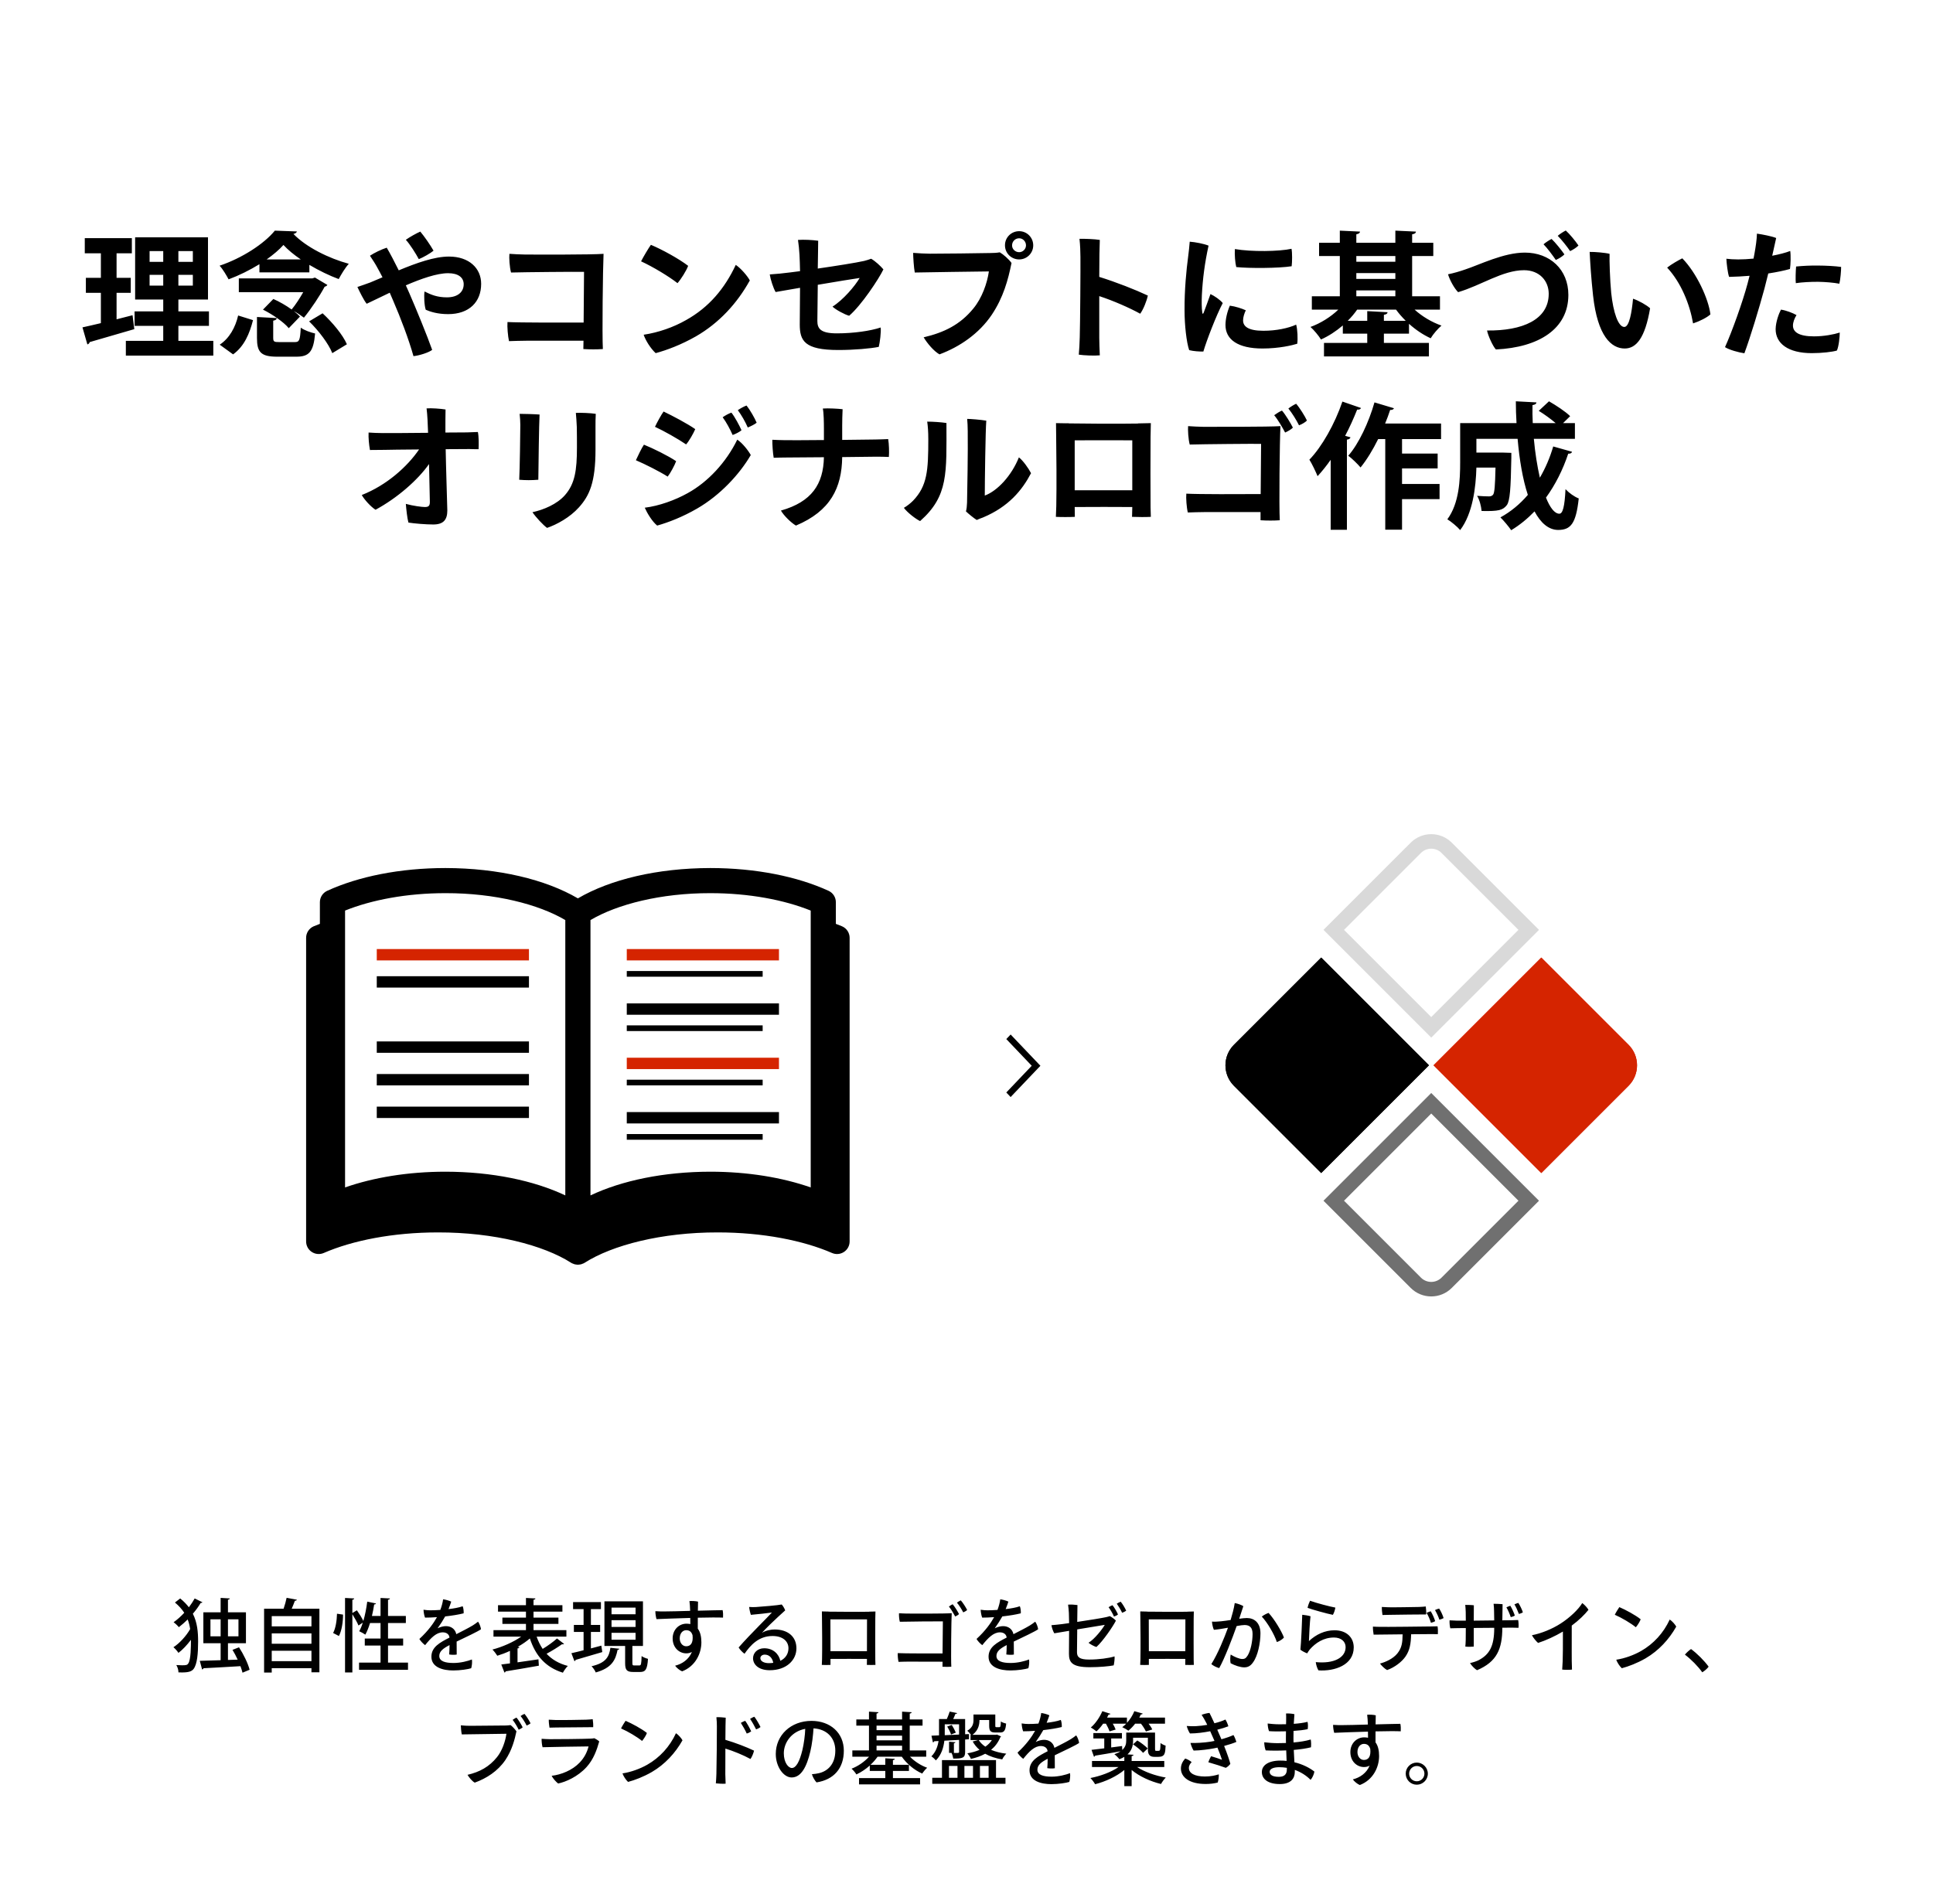
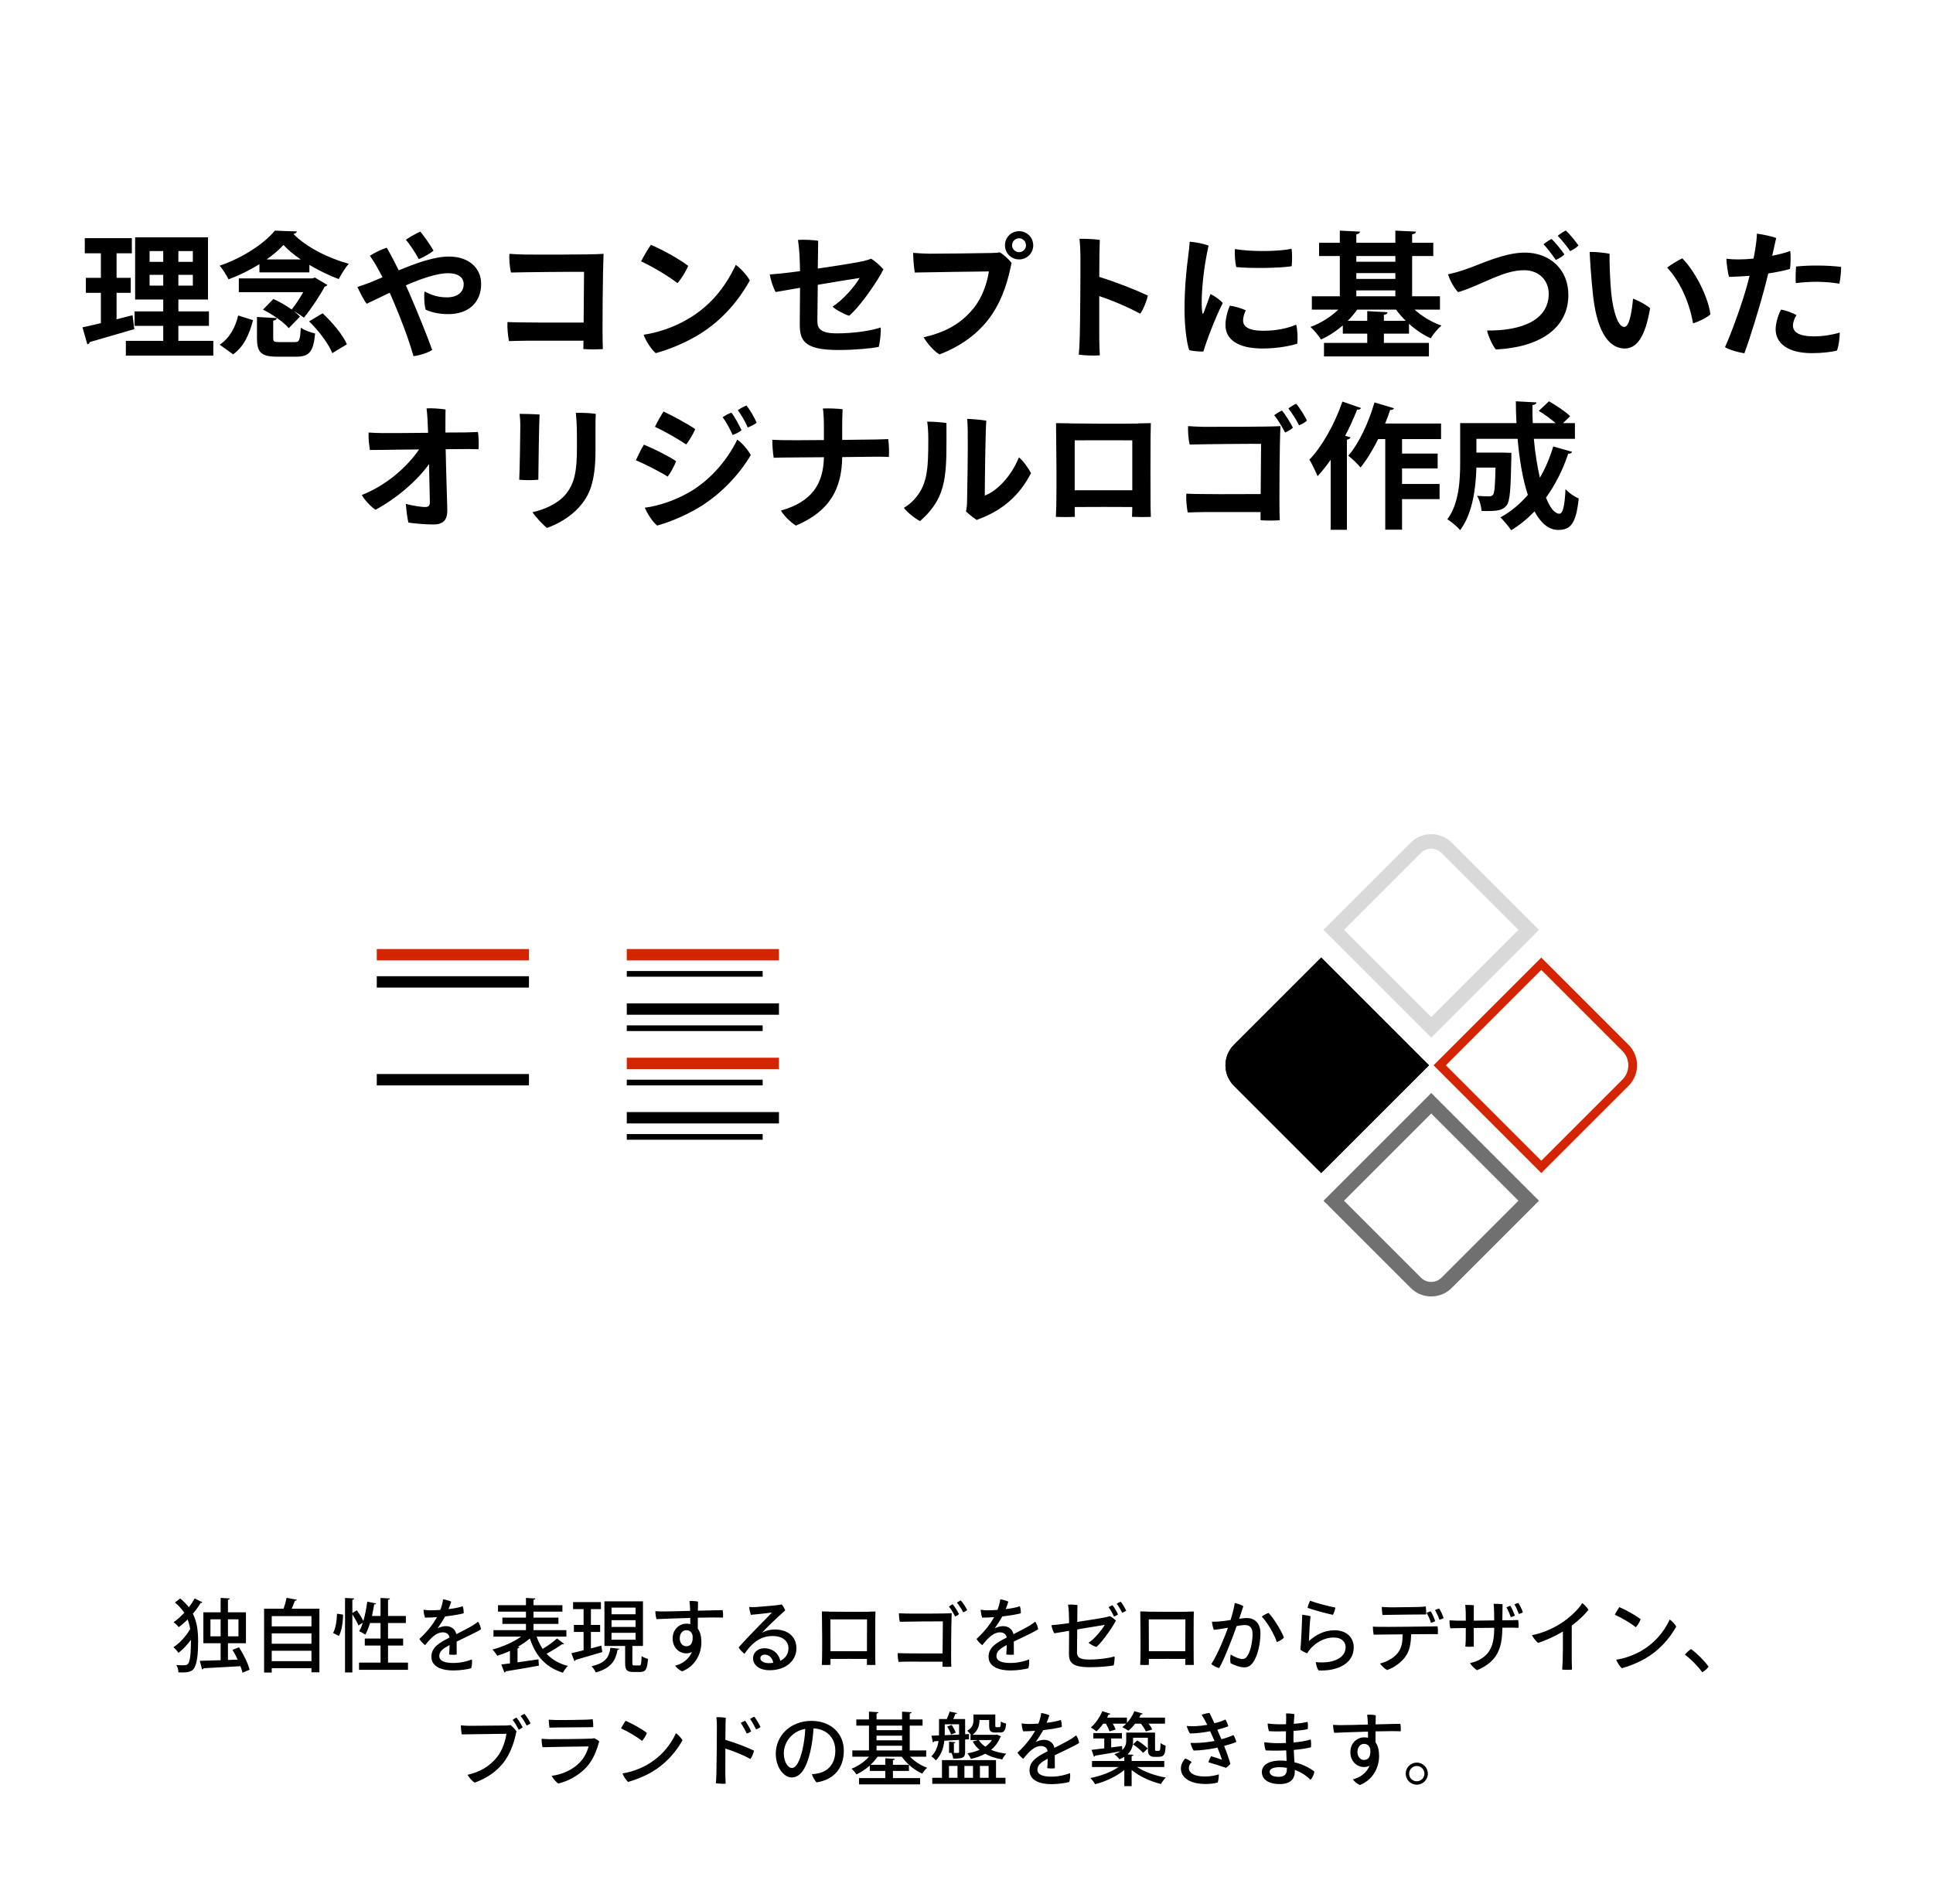
<svg xmlns="http://www.w3.org/2000/svg" width="340" height="335" viewBox="0 0 340 335" fill="none">
  <rect width="340" height="335" fill="white" />
  <path d="M40.894 290.256L42.042 289.808C42.84 291.04 43.638 292.678 43.904 293.756L42.658 294.274C42.574 293.938 42.448 293.546 42.294 293.126C39.858 293.28 37.38 293.406 35.798 293.49C35.77 293.616 35.658 293.686 35.546 293.7L35.14 292.188C36.106 292.16 37.394 292.132 38.808 292.076V289.094H35.77V283.648H38.808V281.114L40.418 281.212C40.404 281.324 40.306 281.408 40.096 281.436V283.648H43.26V289.094H40.096V292.034L41.804 291.978C41.524 291.376 41.216 290.774 40.894 290.256ZM37.016 284.88V287.876H38.808V284.88H37.016ZM41.944 287.876V284.88H40.096V287.876H41.944ZM30.772 281.926L31.696 281.212C32.312 281.716 32.816 282.234 33.222 282.766C33.614 282.248 33.964 281.716 34.244 281.212L35.602 281.884C35.56 281.968 35.462 282.01 35.294 282.01C34.93 282.626 34.468 283.27 33.922 283.9C34.706 285.454 34.846 287.106 34.846 288.814C34.846 290.872 34.692 292.748 34.062 293.602C33.726 294.05 33.166 294.232 32.004 294.232C31.808 294.232 31.598 294.232 31.388 294.218C31.388 293.798 31.248 293.308 31.01 292.93C31.402 292.958 31.738 292.972 32.032 292.972C32.746 292.972 32.942 292.916 33.096 292.678C33.586 292.076 33.586 289.528 33.586 288.492C32.914 289.388 32.13 290.228 31.388 290.788C31.192 290.48 30.814 290.046 30.506 289.794C31.556 289.122 32.76 287.82 33.446 286.602C33.362 286.014 33.222 285.454 33.012 284.908C32.508 285.398 31.99 285.86 31.458 286.266C31.248 286 30.828 285.608 30.534 285.398C31.192 284.936 31.822 284.362 32.41 283.732C32.004 283.116 31.472 282.514 30.772 281.926ZM50.414 281.1L52.22 281.436C52.178 281.548 52.066 281.618 51.87 281.618C51.716 282.038 51.52 282.542 51.31 283.018H56.182V294.204H54.782V293.476H47.796V294.246H46.452V283.018H49.882C50.092 282.402 50.302 281.674 50.414 281.1ZM54.782 289.178V287.358H47.796V289.178H54.782ZM54.782 286.126V284.32H47.796V286.126H54.782ZM47.796 290.41V292.244H54.782V290.41H47.796ZM68.25 289.5V292.496H71.764V293.77H63.154V292.496H66.934V289.5H64.162V288.268H66.934V285.538H65.086C64.848 286.322 64.568 287.022 64.26 287.582C64.008 287.4 63.504 287.12 63.182 286.98C63.42 286.574 63.63 286.056 63.812 285.468L63.056 285.972C62.846 285.454 62.384 284.642 61.978 283.984V294.232H60.69V281.128L62.3 281.212C62.286 281.338 62.202 281.408 61.978 281.45V283.774L62.776 283.298C63.182 283.872 63.658 284.628 63.91 285.174C64.218 284.138 64.442 282.934 64.596 281.772L66.136 282.094C66.108 282.206 65.996 282.262 65.814 282.262C65.716 282.934 65.576 283.62 65.422 284.292H66.934V281.128L68.586 281.212C68.572 281.338 68.474 281.408 68.25 281.45V284.292H71.386V285.538H68.25V288.268H70.91V289.5H68.25ZM59.276 283.9L60.34 284.054C60.34 285.328 60.116 286.868 59.612 287.82L58.59 287.288C59.038 286.49 59.248 285.076 59.276 283.9ZM79.772 292.566C81.032 292.566 82.278 292.23 83.006 291.95C83.076 292.426 83.006 293.07 82.88 293.49C82.376 293.658 80.976 293.882 79.73 293.882C77.952 293.882 75.88 293.364 75.88 291.46C75.88 289.752 77.392 288.954 79.058 288.1C79.03 287.582 78.596 287.176 77.882 287.176C76.776 287.176 75.852 288.086 74.774 289.43C74.41 289.164 73.976 288.716 73.766 288.338C75.334 286.896 76.286 285.538 76.86 284.502C76.118 284.558 75.404 284.586 74.76 284.586C74.62 284.25 74.508 283.634 74.494 283.2C74.914 283.27 75.348 283.298 75.67 283.298C76.132 283.298 76.762 283.284 77.448 283.228C77.686 282.612 77.868 281.926 77.938 281.366C78.344 281.408 79.044 281.604 79.366 281.772C79.282 282.038 79.1 282.584 78.89 283.088C79.828 282.976 80.724 282.822 81.382 282.584C81.522 282.906 81.578 283.48 81.55 283.83C80.682 284.054 79.52 284.236 78.302 284.376C77.966 284.978 77.448 285.804 76.972 286.462C77.518 286.196 78.022 286.084 78.442 286.084C79.282 286.084 80.052 286.532 80.262 287.498C81.354 286.938 82.362 286.434 83.132 285.972C83.44 285.776 83.776 285.552 84.084 285.3C84.322 285.594 84.56 286.252 84.602 286.63C84.168 286.98 81.774 288.1 80.318 288.8C80.332 289.5 80.332 290.452 80.332 291.082C79.982 291.152 79.394 291.138 79.002 291.068C79.044 290.774 79.058 290.074 79.072 289.416C77.966 289.99 77.266 290.508 77.266 291.334C77.266 292.286 78.358 292.566 79.772 292.566ZM99.624 287.932H94.388C94.668 288.73 95.018 289.444 95.452 290.088C96.334 289.556 97.342 288.828 97.972 288.254L99.218 289.206C99.148 289.276 99.008 289.304 98.84 289.276C98.14 289.78 97.062 290.452 96.138 290.942C97.076 291.95 98.308 292.678 99.876 293.084C99.582 293.364 99.204 293.91 99.008 294.274C95.956 293.322 94.206 291.292 93.198 288.254C92.582 288.786 91.84 289.29 91.07 289.724L91.364 289.78C91.336 289.878 91.238 289.976 91.028 290.004V292.454L94.71 291.922L94.78 293.042C92.652 293.42 90.384 293.812 88.942 294.036C88.914 294.148 88.83 294.232 88.732 294.26L88.172 292.832L89.698 292.636V290.438C88.956 290.788 88.2 291.068 87.472 291.292C87.276 290.97 86.898 290.48 86.618 290.2C88.354 289.752 90.286 288.898 91.672 287.932H86.8V286.784H92.512V285.692H88.368V284.586H92.512V283.536H87.598V282.402H92.512V281.128L94.178 281.212C94.164 281.338 94.08 281.408 93.842 281.45V282.402H98.924V283.536H93.842V284.586H98.224V285.692H93.842V286.784H99.624V287.932ZM111.23 289.57V292.566C111.23 292.958 111.286 293 111.58 293H112.462C112.756 293 112.812 292.79 112.854 291.348C113.12 291.558 113.638 291.754 113.974 291.838C113.862 293.672 113.54 294.148 112.616 294.148H111.37C110.222 294.148 109.956 293.77 109.956 292.58V289.57H106.316V281.716H113.092V289.57H111.23ZM111.79 285.034H107.562V286.224H111.79V285.034ZM111.79 282.822H107.562V283.998H111.79V282.822ZM111.79 287.26H107.562V288.478H111.79V287.26ZM103.936 287.106V290.004C104.538 289.836 105.168 289.682 105.77 289.514L105.938 290.648C104.216 291.166 102.41 291.684 101.248 292.02C101.234 292.132 101.15 292.216 101.038 292.244L100.506 290.844C101.094 290.718 101.836 290.536 102.648 290.326V287.106H100.94V285.874H102.648V283.088H100.8V281.856H105.7V283.088H103.936V285.874H105.56V287.106H103.936ZM107.366 289.892L108.934 290.06C108.92 290.158 108.808 290.242 108.626 290.256C108.276 292.02 107.632 293.434 104.79 294.232C104.664 293.91 104.314 293.392 104.048 293.14C106.582 292.552 107.142 291.488 107.366 289.892ZM121.394 283.396L121.38 283.13C121.366 282.654 121.338 282.178 121.268 281.674C121.688 281.632 122.402 281.674 122.78 281.772C122.766 282.024 122.752 282.626 122.752 283.368C124.656 283.326 126.448 283.27 127.106 283.27C127.19 283.634 127.204 284.236 127.176 284.586C126.308 284.544 124.6 284.558 122.738 284.6V286.532C123.172 287.106 123.368 287.932 123.368 288.926C123.368 290.9 122.318 293.14 119.98 294.036C119.588 293.896 118.958 293.378 118.748 293.042C119.98 292.748 121.17 291.936 121.702 290.62C121.422 290.788 121.086 290.872 120.722 290.872C119.448 290.872 118.314 289.864 118.314 288.24C118.314 286.7 119.434 285.65 120.75 285.65C120.988 285.65 121.212 285.678 121.422 285.72L121.408 284.642C118.916 284.712 116.424 284.81 115.472 284.852C115.374 284.516 115.262 283.872 115.276 283.452C115.738 283.494 116.536 283.508 117.082 283.494C117.782 283.494 119.532 283.452 121.394 283.396ZM120.694 289.626C121.506 289.626 121.954 289.024 121.814 287.68C121.618 287.036 121.226 286.798 120.694 286.798C120.092 286.798 119.56 287.33 119.56 288.24C119.56 289.024 120.05 289.626 120.694 289.626ZM136.248 286.672C138.572 286.672 140.084 287.918 140.084 289.99C140.084 292.062 138.334 293.84 135.394 293.84C133.322 293.84 132.454 292.748 132.454 291.74C132.454 290.788 133.238 289.976 134.414 289.976C136.024 289.976 137.004 291.012 137.256 292.188C138.166 291.74 138.684 290.956 138.684 289.976C138.684 288.772 137.718 287.82 135.884 287.82C133.406 287.82 131.978 289.486 130.956 290.942C130.606 290.704 130.144 290.228 129.92 289.836C130.844 288.772 132.58 286.952 133.532 286C134.414 285.09 135.366 284.152 135.772 283.69C135.002 283.788 133.336 283.998 132.076 284.096C131.95 283.746 131.81 283.13 131.768 282.71C132.146 282.738 132.608 282.752 132.958 282.724C134.064 282.654 136.85 282.416 137.494 282.276C137.718 282.5 137.998 282.99 138.11 283.312C137.424 283.914 136.304 284.964 135.478 285.762C134.82 286.406 134.344 286.896 134.022 287.26C134.736 286.826 135.618 286.672 136.248 286.672ZM135.226 292.594C135.506 292.594 135.758 292.58 136.01 292.538C135.87 291.726 135.338 291.096 134.512 291.096C134.064 291.096 133.742 291.376 133.742 291.712C133.742 292.244 134.358 292.594 135.226 292.594ZM152.866 283.55V283.536C152.866 283.536 153.16 283.522 153.986 283.508C153.972 284.418 153.958 284.754 153.958 284.754C153.944 286.658 153.944 290.41 153.958 292.02C153.972 292.3 153.986 292.734 153.986 292.902C153.58 292.916 152.964 292.93 152.474 292.902C152.474 292.902 152.488 292.72 152.488 292.02V291.852C151.046 291.838 147.686 291.838 146.076 291.852V292.902C145.642 292.93 144.97 292.93 144.55 292.902C144.564 292.678 144.578 292.244 144.592 291.894C144.634 289.948 144.606 286.224 144.578 284.53C144.578 284.53 144.578 284.18 144.564 283.494C145.432 283.522 145.768 283.522 145.768 283.522V283.536C146.412 283.536 150.92 283.592 152.866 283.55ZM146.076 290.494H152.488L152.502 284.894C151.746 284.894 147.378 284.88 146.062 284.894L146.076 290.494ZM168.994 281.548C169.344 281.926 169.89 282.78 170.114 283.242C169.974 283.382 169.68 283.564 169.428 283.662C169.148 283.116 168.686 282.388 168.322 281.954C168.532 281.8 168.784 281.632 168.994 281.548ZM166.908 282.64C167.118 282.472 167.37 282.318 167.566 282.234C167.916 282.626 168.476 283.536 168.686 283.97C168.546 284.11 168.252 284.292 168.014 284.39C167.748 283.886 167.286 283.088 166.908 282.64ZM165.788 290.886L165.844 285.244C165.102 285.23 159.67 285.272 158.27 285.314C158.144 284.866 158.102 284.124 158.13 283.816C158.522 283.83 159.068 283.872 159.488 283.872C160.328 283.886 166.432 283.9 167.398 283.802C167.328 284.964 167.244 291.922 167.328 293.224C166.894 293.266 166.264 293.252 165.774 293.224L165.788 292.342C163.912 292.328 160.216 292.328 159.698 292.328C159.054 292.328 158.536 292.356 158.046 292.37C157.948 291.978 157.878 291.222 157.906 290.83C159.138 290.9 163.702 290.886 165.788 290.886ZM177.772 292.566C179.032 292.566 180.278 292.23 181.006 291.95C181.076 292.426 181.006 293.07 180.88 293.49C180.376 293.658 178.976 293.882 177.73 293.882C175.952 293.882 173.88 293.364 173.88 291.46C173.88 289.752 175.392 288.954 177.058 288.1C177.03 287.582 176.596 287.176 175.882 287.176C174.776 287.176 173.852 288.086 172.774 289.43C172.41 289.164 171.976 288.716 171.766 288.338C173.334 286.896 174.286 285.538 174.86 284.502C174.118 284.558 173.404 284.586 172.76 284.586C172.62 284.25 172.508 283.634 172.494 283.2C172.914 283.27 173.348 283.298 173.67 283.298C174.132 283.298 174.762 283.284 175.448 283.228C175.686 282.612 175.868 281.926 175.938 281.366C176.344 281.408 177.044 281.604 177.366 281.772C177.282 282.038 177.1 282.584 176.89 283.088C177.828 282.976 178.724 282.822 179.382 282.584C179.522 282.906 179.578 283.48 179.55 283.83C178.682 284.054 177.52 284.236 176.302 284.376C175.966 284.978 175.448 285.804 174.972 286.462C175.518 286.196 176.022 286.084 176.442 286.084C177.282 286.084 178.052 286.532 178.262 287.498C179.354 286.938 180.362 286.434 181.132 285.972C181.44 285.776 181.776 285.552 182.084 285.3C182.322 285.594 182.56 286.252 182.602 286.63C182.168 286.98 179.774 288.1 178.318 288.8C178.332 289.5 178.332 290.452 178.332 291.082C177.982 291.152 177.394 291.138 177.002 291.068C177.044 290.774 177.058 290.074 177.072 289.416C175.966 289.99 175.266 290.508 175.266 291.334C175.266 292.286 176.358 292.566 177.772 292.566ZM197.12 281.786C197.456 282.178 197.89 282.906 198.086 283.368C197.932 283.494 197.624 283.648 197.372 283.732C197.12 283.186 196.756 282.598 196.434 282.136C196.644 281.996 196.91 281.856 197.12 281.786ZM188.048 286.91L185.444 287.344C185.234 287.022 184.996 286.336 184.94 285.916C185.5 285.874 186.172 285.804 186.858 285.72C187.096 285.692 187.516 285.622 188.048 285.552C188.034 284.908 188.02 284.222 188.006 283.76C187.978 283.298 187.936 282.738 187.866 282.304C188.37 282.262 189.042 282.304 189.518 282.374C189.504 282.906 189.49 283.998 189.476 285.342C191.464 285.048 193.886 284.656 194.558 284.502C194.824 284.446 195.034 284.376 195.202 284.32C195.538 284.488 196.056 284.852 196.28 285.118C195.832 286.028 194.026 288.716 192.85 289.752C192.472 289.654 191.744 289.262 191.464 289.01C192.556 288.338 193.872 286.644 194.32 285.86C193.83 285.93 191.618 286.294 189.476 286.658C189.462 288.352 189.434 290.046 189.434 290.662C189.434 291.53 189.868 291.964 191.548 291.964C193.228 291.964 195.048 291.726 196.042 291.404C196.084 291.796 195.986 292.622 195.888 292.986C195.146 293.14 193.452 293.308 191.688 293.308C188.51 293.308 188.02 292.426 188.02 290.928C188.02 289.99 188.034 287.988 188.048 286.91ZM194.992 282.752C195.202 282.612 195.482 282.472 195.678 282.402C196.014 282.808 196.462 283.592 196.644 284.026C196.504 284.166 196.196 284.32 195.944 284.404C195.706 283.858 195.342 283.228 194.992 282.752ZM208.866 283.55V283.536C208.866 283.536 209.16 283.522 209.986 283.508C209.972 284.418 209.958 284.754 209.958 284.754C209.944 286.658 209.944 290.41 209.958 292.02C209.972 292.3 209.986 292.734 209.986 292.902C209.58 292.916 208.964 292.93 208.474 292.902C208.474 292.902 208.488 292.72 208.488 292.02V291.852C207.046 291.838 203.686 291.838 202.076 291.852V292.902C201.642 292.93 200.97 292.93 200.55 292.902C200.564 292.678 200.578 292.244 200.592 291.894C200.634 289.948 200.606 286.224 200.578 284.53C200.578 284.53 200.578 284.18 200.564 283.494C201.432 283.522 201.768 283.522 201.768 283.522V283.536C202.412 283.536 206.92 283.592 208.866 283.55ZM202.076 290.494H208.488L208.502 284.894C207.746 284.894 203.378 284.88 202.062 284.894L202.076 290.494ZM219.31 284.656C220.584 284.656 221.704 285.454 221.704 287.358C221.704 289.038 221.242 291.32 220.402 292.454C219.954 293.112 219.464 293.336 218.848 293.336C218.176 293.336 217.21 293.014 216.454 292.608C216.356 292.188 216.384 291.432 216.468 291.082C217.112 291.488 217.994 291.866 218.498 291.866C218.89 291.866 219.128 291.768 219.436 291.278C219.982 290.438 220.318 288.744 220.318 287.47C220.318 286.308 219.8 285.888 218.904 285.888C218.596 285.888 218.106 285.958 217.518 286.07C216.762 288.212 215.418 291.74 214.452 293.462C214.046 293.378 213.374 293.042 213.066 292.762C214.214 290.942 215.362 288.114 215.992 286.364C215.208 286.504 214.34 286.658 213.514 286.728C213.346 286.378 213.206 285.748 213.178 285.286C213.654 285.328 214.186 285.286 214.788 285.23C215.236 285.188 215.824 285.104 216.454 285.006C216.72 284.11 217.042 282.99 217.182 282.024C217.7 282.108 218.372 282.36 218.694 282.57C218.526 283.088 218.274 283.83 217.966 284.782C218.498 284.712 218.974 284.656 219.31 284.656ZM223.132 283.76C224.112 284.796 225.414 286.952 225.834 288.086C225.61 288.38 225.064 288.73 224.588 288.884C224.14 287.498 222.88 285.384 221.942 284.404C222.278 284.124 222.824 283.858 223.132 283.76ZM229.992 282.864C230.062 282.486 230.286 281.884 230.426 281.618C231.7 282.066 233.842 282.626 234.878 282.822C234.822 283.214 234.654 283.746 234.444 284.096C233.534 283.928 230.65 283.13 229.992 282.864ZM230.51 284.348C230.398 285.146 230.244 287.96 230.23 288.716C231.504 287.526 233.044 286.812 234.738 286.812C236.88 286.812 238.112 288.114 238.112 289.822C238.112 292.916 234.794 294.05 231.91 293.868C231.686 293.546 231.476 292.846 231.434 292.412C234.626 292.734 236.684 291.628 236.684 289.78C236.684 288.8 235.914 288.086 234.626 288.086C232.806 288.086 231.392 289.038 230.384 290.186C230.216 290.396 230.048 290.662 229.922 290.872C229.572 290.746 228.984 290.452 228.732 290.228C228.844 289.402 229.054 284.628 229.054 284.082C229.488 284.124 230.202 284.236 230.51 284.348ZM244.412 284.096C244.188 284.096 243.53 284.11 243.166 284.124C243.11 283.788 243.04 283.13 243.054 282.71C243.502 282.738 243.74 282.752 244.23 282.766C245.084 282.794 248.906 282.724 249.62 282.71C250.096 282.696 250.446 282.654 250.782 282.626C250.838 282.948 250.88 283.62 250.852 284.026C250.348 284.026 245.322 284.068 244.412 284.096ZM253.134 282.99C253.428 283.41 253.778 284.18 253.918 284.67C253.764 284.768 253.442 284.894 253.176 284.95C252.994 284.376 252.686 283.746 252.406 283.256C252.644 283.144 252.924 283.032 253.134 282.99ZM252.434 285.202C252.28 285.314 251.958 285.44 251.692 285.496C251.524 284.936 251.23 284.25 250.922 283.746C251.16 283.634 251.454 283.522 251.65 283.466C251.944 283.914 252.294 284.726 252.434 285.202ZM251.636 286.14C251.958 286.14 252.532 286.126 252.854 286.112C252.924 286.476 252.938 287.134 252.91 287.498C252.574 287.498 252.196 287.484 251.804 287.484C251.454 287.484 249.914 287.498 248.206 287.512C248.164 289.206 247.968 290.326 247.226 291.418C246.568 292.37 245.322 293.336 243.978 293.812C243.544 293.574 242.97 293.014 242.732 292.664C243.712 292.412 245.056 291.81 245.798 290.872C246.582 289.892 246.694 288.94 246.708 287.526C244.93 287.54 243.278 287.568 242.886 287.568C242.55 287.568 241.99 287.568 241.612 287.582C241.542 287.26 241.472 286.532 241.486 286.168C241.892 286.196 242.242 286.196 242.718 286.21C243.544 286.238 250.922 286.154 251.636 286.14ZM267.064 281.996C267.344 282.402 267.722 283.2 267.862 283.648C267.708 283.774 267.4 283.886 267.162 283.942C266.952 283.382 266.672 282.724 266.378 282.262C266.588 282.15 266.868 282.038 267.064 281.996ZM264.25 285.062L265.776 285.048C266.098 285.048 266.7 285.02 267.036 285.006C267.106 285.398 267.134 285.93 267.092 286.378C266.756 286.364 266.336 286.364 265.944 286.35L264.25 286.364C264.236 290.088 263.312 292.342 259.798 293.84C259.448 293.644 258.818 293.028 258.566 292.58C259.084 292.468 259.7 292.272 260.106 292.062C261.926 291.096 262.822 289.682 262.822 286.448V286.378L259.224 286.406V289.682C258.86 289.724 258.216 289.738 257.74 289.682C257.768 289.486 257.796 288.926 257.81 288.492C257.824 287.96 257.824 287.19 257.824 286.42L256.396 286.434C256.046 286.434 255.472 286.448 255.094 286.462C254.996 286.126 254.94 285.384 254.968 285.062C255.374 285.09 255.738 285.104 256.214 285.118H257.824L257.81 283.606C257.796 283.186 257.768 282.71 257.726 282.346C258.118 282.346 258.874 282.36 259.238 282.416C259.238 282.696 259.224 283.816 259.224 285.118C260.372 285.104 261.674 285.09 262.822 285.076C262.822 284.432 262.808 283.788 262.794 283.41C262.794 283.102 262.766 282.57 262.71 282.15C263.13 282.15 263.9 282.178 264.292 282.22C264.278 282.78 264.264 283.928 264.25 285.062ZM266.448 284.222C266.294 284.334 266 284.446 265.734 284.502C265.552 283.97 265.258 283.256 264.964 282.78C265.188 282.668 265.468 282.556 265.65 282.5C265.93 282.92 266.294 283.76 266.448 284.222ZM279.398 283.214C278.74 284.04 277.732 285.048 276.458 285.986C276.444 290.13 276.458 292.216 276.458 292.216C276.458 292.692 276.486 293.308 276.5 293.728C276.108 293.784 275.254 293.784 274.778 293.728C274.806 293.42 274.834 292.958 274.862 292.244C274.89 291.264 274.918 289.64 274.904 287.036C273.518 287.862 271.894 288.604 270.536 289.038C270.186 288.744 269.64 288.072 269.458 287.68C271.096 287.372 273.042 286.574 274.512 285.622C276.066 284.628 277.648 283.144 278.306 282.024C278.698 282.304 279.202 282.85 279.398 283.214ZM284.83 282.738C285.922 283.2 287.686 284.152 288.582 284.88C288.456 285.272 288.008 285.972 287.728 286.28C286.874 285.58 285.278 284.628 284.032 284.082C284.2 283.718 284.648 282.99 284.83 282.738ZM284.284 291.992C285.768 291.768 287.35 291.194 288.638 290.466C290.85 289.206 292.6 287.288 293.692 284.922C294.112 285.188 294.644 285.79 294.84 286.168C293.58 288.408 291.76 290.396 289.436 291.754C287.924 292.622 286.454 293.168 285.264 293.49C284.858 293.112 284.452 292.468 284.284 291.992ZM300.534 293.21C300.324 293.546 299.764 294.008 299.414 294.204C298.658 293.14 297.482 291.95 296.362 291.096C296.656 290.746 297.104 290.326 297.44 290.116C298.518 290.9 299.764 292.16 300.534 293.21ZM92.255 301.52C92.591 301.898 93.109 302.724 93.319 303.186C93.179 303.312 92.885 303.48 92.633 303.578C92.367 303.032 91.933 302.346 91.569 301.898C91.793 301.744 92.045 301.59 92.255 301.52ZM90.855 302.178C91.191 302.57 91.723 303.438 91.933 303.886C91.793 304.026 91.485 304.208 91.233 304.306C90.981 303.788 90.547 303.032 90.169 302.57C90.393 302.416 90.645 302.248 90.855 302.178ZM90.841 304.586C90.547 305.958 90.085 307.862 88.881 309.654C87.537 311.614 85.563 312.874 83.505 313.616C83.057 313.378 82.525 312.734 82.231 312.244C84.387 311.74 86.067 310.816 87.425 309.122C88.349 307.974 88.895 306.308 89.077 305.02C87.985 305.034 82.441 305.104 81.223 305.132C81.139 304.768 81.055 303.872 81.055 303.536C81.587 303.592 82.189 303.62 82.679 303.62C83.393 303.62 88.223 303.578 89.035 303.564C89.259 303.55 89.525 303.536 89.805 303.494C90.099 303.704 90.561 304.194 90.841 304.586ZM96.525 302.542C96.973 302.57 97.211 302.584 97.701 302.598C98.541 302.626 102.405 302.57 103.105 302.542C103.581 302.528 103.931 302.486 104.253 302.458C104.309 302.78 104.365 303.452 104.337 303.858C103.833 303.858 98.793 303.9 97.883 303.914C97.659 303.914 97.015 303.942 96.651 303.942C96.595 303.606 96.511 302.948 96.525 302.542ZM105.401 306.364C104.981 307.848 104.407 309.514 103.175 310.872C101.607 312.594 99.507 313.49 98.177 313.77C97.813 313.504 97.239 312.86 97.029 312.412C98.695 312.23 100.683 311.432 101.957 310.088C102.769 309.234 103.245 308.31 103.525 307.246C102.727 307.246 96.581 307.344 95.433 307.386C95.321 307.036 95.251 306.294 95.265 305.902C95.769 305.944 96.231 305.958 96.749 305.972C97.575 305.986 102.909 305.93 103.861 305.874C104.127 305.86 104.337 305.846 104.547 305.804C104.771 305.902 105.191 306.168 105.401 306.364ZM110.035 302.738C111.127 303.2 112.891 304.152 113.787 304.88C113.661 305.272 113.213 305.972 112.933 306.28C112.079 305.58 110.483 304.628 109.237 304.082C109.405 303.718 109.853 302.99 110.035 302.738ZM109.489 311.992C110.973 311.768 112.555 311.194 113.843 310.466C116.055 309.206 117.805 307.288 118.897 304.922C119.317 305.188 119.849 305.79 120.045 306.168C118.785 308.408 116.965 310.396 114.641 311.754C113.129 312.622 111.659 313.168 110.469 313.49C110.063 313.112 109.657 312.468 109.489 311.992ZM132.687 302.024C133.009 302.43 133.541 303.34 133.765 303.83C133.597 303.984 133.275 304.152 132.995 304.25C132.729 303.69 132.267 302.878 131.931 302.402C132.155 302.262 132.477 302.08 132.687 302.024ZM127.647 302.192C127.619 302.64 127.605 304.264 127.591 306.084C129.397 306.616 131.301 307.358 132.631 307.988C132.533 308.436 132.253 309.122 132.001 309.458C130.755 308.772 129.005 308.058 127.591 307.624C127.577 309.682 127.577 311.642 127.577 312.132C127.577 312.538 127.605 313.28 127.633 313.798C127.213 313.84 126.345 313.798 125.911 313.742C125.953 313.308 125.995 312.664 126.009 312.104C126.051 310.998 126.107 304.614 126.093 303.718C126.093 303.27 126.079 302.654 126.009 302.108C126.443 302.08 127.269 302.136 127.647 302.192ZM132.127 304.6C131.959 304.726 131.637 304.908 131.343 304.978C131.091 304.404 130.629 303.592 130.307 303.102C130.531 302.962 130.867 302.808 131.077 302.738C131.371 303.13 131.931 304.11 132.127 304.6ZM142.739 302.752C146.015 302.752 148.423 304.838 148.423 308.002C148.423 311.068 146.687 313.098 143.621 313.574C143.327 313.28 142.921 312.58 142.809 312.132C143.285 312.104 143.691 312.034 144.055 311.95C145.511 311.614 146.925 310.438 146.925 307.988C146.925 305.72 145.413 304.194 143.089 304.068C143.033 305.146 142.837 306.882 142.529 308.142C141.899 310.802 140.933 312.706 139.239 312.706C137.839 312.706 136.453 310.844 136.453 308.576C136.453 305.272 139.099 302.752 142.739 302.752ZM139.281 311.04C140.023 311.04 140.653 309.892 141.143 307.848C141.395 306.784 141.605 305.258 141.633 304.152C139.127 304.628 137.867 306.672 137.867 308.45C137.867 310.088 138.665 311.04 139.281 311.04ZM162.913 307.946V309.052H160.057C160.855 309.878 161.975 310.606 163.081 310.998C162.801 311.236 162.409 311.712 162.213 312.02C160.841 311.432 159.483 310.298 158.615 309.052H154.359C154.009 309.556 153.589 310.046 153.113 310.48H155.717V309.332L157.383 309.43C157.369 309.556 157.285 309.626 157.061 309.654V310.48H159.875V311.558H157.061V312.818H161.835V313.924H151.097V312.818H155.717V311.558H152.987V310.606C152.273 311.25 151.447 311.796 150.635 312.174C150.453 311.866 150.061 311.404 149.781 311.166C150.915 310.732 152.049 309.948 152.861 309.052H149.921V307.946H152.847V303.592H150.621V302.5H152.847V301.128L154.513 301.226C154.499 301.352 154.401 301.422 154.177 301.464V302.5H158.671V301.128L160.351 301.226C160.337 301.352 160.253 301.422 160.015 301.464V302.5H162.269V303.592H160.015V307.946H162.913ZM158.671 305.356H154.177V306.168H158.671V305.356ZM158.671 304.39V303.592H154.177V304.39H158.671ZM158.671 307.12H154.177V307.946H158.671V307.12ZM165.685 309.654H175.191V312.762H176.857V313.826H163.977V312.762H165.685V309.654ZM171.145 312.762V310.676H169.633V312.762H171.145ZM168.415 310.676H166.917V312.762H168.415V310.676ZM173.889 312.762V310.676H172.363V312.762H173.889ZM169.759 306.028V308.212C169.759 309.276 169.311 309.388 167.673 309.388C167.631 309.094 167.505 308.66 167.365 308.38C167.631 308.38 167.883 308.394 168.079 308.394C168.639 308.394 168.695 308.394 168.695 308.198V306.098C167.785 306.14 166.903 306.196 166.105 306.238C165.965 307.456 165.573 308.758 164.607 309.71C164.453 309.5 164.047 309.122 163.823 308.996C164.607 308.212 164.943 307.232 165.083 306.294L164.313 306.336C164.299 306.448 164.187 306.518 164.089 306.532L163.837 305.356L165.167 305.3V302.43H166.539C166.735 302.01 166.917 301.492 167.043 301.114L168.359 301.38C168.331 301.464 168.233 301.52 168.051 301.52C167.953 301.786 167.799 302.122 167.659 302.43H169.759V305.104L170.445 305.076L170.431 305.986L169.759 306.028ZM170.711 306.126V305.202H170.795C170.627 304.964 170.305 304.628 170.137 304.488C171.075 303.928 171.229 303.242 171.229 302.612V301.632H175.065V303.564C175.065 303.83 175.093 303.858 175.275 303.858H175.765C175.961 303.858 176.017 303.76 176.045 302.85C176.241 303.018 176.675 303.158 176.969 303.228C176.871 304.474 176.591 304.796 175.919 304.796H175.093C174.225 304.796 173.987 304.53 173.987 303.578V302.598H172.279C172.279 303.214 172.195 304.362 171.047 305.202H175.163L175.359 305.16L176.073 305.482C176.045 305.552 176.003 305.594 175.947 305.636C175.569 306.546 175.023 307.274 174.323 307.848C175.093 308.17 176.003 308.408 176.997 308.52C176.745 308.772 176.423 309.22 176.283 309.528C175.135 309.346 174.127 309.01 173.287 308.534C172.545 308.94 171.705 309.234 170.781 309.444C170.669 309.164 170.347 308.674 170.151 308.464C170.935 308.324 171.649 308.128 172.293 307.848C171.803 307.428 171.397 306.938 171.089 306.378L172.041 306.126H170.711ZM168.695 303.354H166.175V305.272L168.695 305.16V303.354ZM174.463 306.126H172.153C172.433 306.574 172.825 306.966 173.315 307.288C173.777 306.966 174.169 306.588 174.463 306.126ZM168.121 304.824L167.281 305.146C167.169 304.768 166.875 304.18 166.609 303.746L167.407 303.466C167.687 303.9 167.981 304.46 168.121 304.824ZM166.931 306.42L168.051 306.504C168.037 306.588 167.967 306.658 167.785 306.686V308.38H166.931V306.42ZM184.977 312.566C186.237 312.566 187.483 312.23 188.211 311.95C188.281 312.426 188.211 313.07 188.085 313.49C187.581 313.658 186.181 313.882 184.935 313.882C183.157 313.882 181.085 313.364 181.085 311.46C181.085 309.752 182.597 308.954 184.263 308.1C184.235 307.582 183.801 307.176 183.087 307.176C181.981 307.176 181.057 308.086 179.979 309.43C179.615 309.164 179.181 308.716 178.971 308.338C180.539 306.896 181.491 305.538 182.065 304.502C181.323 304.558 180.609 304.586 179.965 304.586C179.825 304.25 179.713 303.634 179.699 303.2C180.119 303.27 180.553 303.298 180.875 303.298C181.337 303.298 181.967 303.284 182.653 303.228C182.891 302.612 183.073 301.926 183.143 301.366C183.549 301.408 184.249 301.604 184.571 301.772C184.487 302.038 184.305 302.584 184.095 303.088C185.033 302.976 185.929 302.822 186.587 302.584C186.727 302.906 186.783 303.48 186.755 303.83C185.887 304.054 184.725 304.236 183.507 304.376C183.171 304.978 182.653 305.804 182.177 306.462C182.723 306.196 183.227 306.084 183.647 306.084C184.487 306.084 185.257 306.532 185.467 307.498C186.559 306.938 187.567 306.434 188.337 305.972C188.645 305.776 188.981 305.552 189.289 305.3C189.527 305.594 189.765 306.252 189.807 306.63C189.373 306.98 186.979 308.1 185.523 308.8C185.537 309.5 185.537 310.452 185.537 311.082C185.187 311.152 184.599 311.138 184.207 311.068C184.249 310.774 184.263 310.074 184.277 309.416C183.171 309.99 182.471 310.508 182.471 311.334C182.471 312.286 183.563 312.566 184.977 312.566ZM196.233 304.278L195.155 304.6C195.043 304.236 194.791 303.704 194.525 303.242H194.035C193.671 303.76 193.265 304.236 192.859 304.6C192.621 304.39 192.159 304.082 191.865 303.914C192.663 303.256 193.433 302.122 193.895 301.044L195.323 301.506C195.267 301.618 195.127 301.646 195.001 301.632C194.917 301.814 194.819 301.996 194.721 302.178H198.221V303.102C198.767 302.514 199.229 301.772 199.523 301.044L200.993 301.464C200.951 301.576 200.839 301.618 200.671 301.618C200.587 301.8 200.489 301.996 200.391 302.178H204.913V303.242H202.029C202.295 303.592 202.547 303.97 202.673 304.264L201.553 304.614C201.385 304.236 201.049 303.69 200.685 303.242H199.663C199.299 303.718 198.893 304.138 198.473 304.474C198.207 304.278 197.731 304.012 197.395 303.858C197.633 303.69 197.871 303.48 198.095 303.242H195.729C195.953 303.62 196.135 303.998 196.233 304.278ZM204.787 309.808V310.872H200.013C201.287 311.726 203.247 312.412 205.053 312.72C204.773 312.986 204.395 313.518 204.213 313.854C202.393 313.42 200.405 312.524 199.047 311.39V314.232H197.759V311.39C196.401 312.524 194.441 313.434 192.621 313.896C192.439 313.56 192.061 313.07 191.795 312.804C193.559 312.468 195.477 311.754 196.737 310.872H192.075V309.808H197.759V309.08C197.507 309.234 197.227 309.374 196.891 309.5C196.723 309.262 196.261 308.786 196.009 308.618C196.429 308.464 196.779 308.31 197.045 308.128V308.114C195.393 308.408 193.713 308.702 192.621 308.87C192.607 308.982 192.523 309.038 192.425 309.066L191.991 307.848C192.607 307.778 193.377 307.694 194.231 307.582V305.846H192.313V304.894H197.339V305.846H195.449V307.428L197.367 307.176L197.395 307.862C197.969 307.358 198.095 306.784 198.095 306.224V304.81H203.163V307.512C203.163 307.974 203.163 308.03 203.401 308.03C203.821 308.03 203.863 308.03 203.947 307.988C204.073 307.89 204.101 307.722 204.129 306.644C204.339 306.826 204.731 307.022 205.025 307.106C204.955 308.422 204.927 309.08 203.737 309.08H203.065C201.903 309.08 201.903 308.282 201.903 307.512V305.72H199.299V306.252C199.299 307.078 199.089 307.946 198.319 308.646L199.369 308.716C199.355 308.842 199.271 308.912 199.047 308.94V309.808H204.787ZM201.875 307.61L201.063 308.38C200.685 307.932 199.929 307.302 199.285 306.882L200.041 306.196C200.699 306.588 201.483 307.19 201.875 307.61ZM217.471 306.448C216.981 306.672 216.155 306.938 215.315 307.162C215.847 308.492 216.295 309.808 216.407 310.312C216.267 310.522 215.903 310.872 215.609 311.012C215.063 310.802 213.509 310.298 212.543 310.032C212.613 309.766 212.879 309.192 213.019 308.968C213.733 309.164 214.559 309.458 214.937 309.598C214.797 309.108 214.461 308.24 214.139 307.456C213.929 307.512 213.719 307.554 213.537 307.582C212.655 307.75 211.185 307.96 209.953 307.974C209.771 307.75 209.477 307.008 209.393 306.63C210.261 306.672 211.745 306.602 212.949 306.406C213.173 306.364 213.397 306.322 213.621 306.28C213.369 305.692 213.117 305.118 212.865 304.572C211.717 304.796 210.471 304.964 209.309 304.964C209.113 304.726 208.805 303.97 208.735 303.648C209.225 303.676 209.729 303.718 210.401 303.676C211.003 303.648 211.675 303.564 212.347 303.452C212.263 303.284 212.193 303.13 212.123 303.004C211.899 302.57 211.619 302.066 211.353 301.688C211.703 301.548 212.361 301.38 212.739 301.352C212.921 301.702 213.243 302.374 213.607 303.172C214.349 302.99 215.035 302.766 215.539 302.514C215.721 302.752 215.987 303.41 216.057 303.704C215.553 303.9 214.881 304.11 214.111 304.306C214.349 304.866 214.601 305.44 214.839 305.986C215.651 305.762 216.421 305.496 216.953 305.244C217.135 305.496 217.401 306.196 217.471 306.448ZM211.941 312.538C213.005 312.538 213.789 312.342 214.377 312.16C214.405 312.538 214.307 313.294 214.181 313.602C213.565 313.756 212.893 313.854 212.067 313.854C209.211 313.854 207.713 312.664 207.713 311.138C207.713 310.34 208.119 309.766 208.469 309.374C208.861 309.5 209.379 309.78 209.603 310.018C209.351 310.242 209.113 310.62 209.113 311.026C209.113 311.964 210.121 312.538 211.941 312.538ZM226.207 303.34L226.221 302.78C226.235 302.122 226.221 301.814 226.207 301.45C226.641 301.422 227.313 301.478 227.677 301.576C227.635 302.052 227.607 302.626 227.565 303.27C228.419 303.214 229.287 303.102 229.987 302.92C230.085 303.298 230.071 303.844 230.015 304.208C229.315 304.362 228.433 304.46 227.523 304.516C227.509 304.95 227.509 305.412 227.509 305.888C227.509 306.098 227.509 306.322 227.523 306.546C228.601 306.462 229.679 306.294 230.547 306.028C230.631 306.434 230.631 307.036 230.589 307.4C229.763 307.61 228.699 307.764 227.565 307.862C227.593 308.604 227.649 309.36 227.677 310.032C229.133 310.382 230.351 311.012 231.191 311.67C231.121 312.132 230.841 312.79 230.519 313.126C229.791 312.384 228.839 311.768 227.747 311.376V311.726C227.747 312.86 227.075 313.868 225.101 313.868C223.113 313.868 221.951 313.042 221.951 311.74C221.951 310.592 223.071 309.738 225.199 309.738C225.577 309.738 225.941 309.752 226.305 309.794L226.235 307.946C224.961 308.002 223.673 308.002 222.623 307.946C222.469 307.554 222.371 306.994 222.371 306.518C223.057 306.602 223.967 306.672 224.695 306.672C225.157 306.672 225.661 306.658 226.193 306.644C226.179 306.392 226.179 306.182 226.179 305.986C226.179 305.566 226.179 305.076 226.193 304.586C225.045 304.628 223.967 304.614 223.211 304.558C223.071 304.208 222.973 303.62 222.973 303.214C223.365 303.27 224.275 303.354 225.031 303.354C225.353 303.354 225.759 303.354 226.207 303.34ZM226.347 311.292V311.012C225.913 310.942 225.479 310.9 225.031 310.9C223.897 310.9 223.323 311.236 223.323 311.712C223.323 312.174 223.729 312.594 224.933 312.594C225.759 312.594 226.347 312.286 226.347 311.292ZM240.599 303.396L240.585 303.13C240.571 302.654 240.543 302.178 240.473 301.674C240.893 301.632 241.607 301.674 241.985 301.772C241.971 302.024 241.957 302.626 241.957 303.368C243.861 303.326 245.653 303.27 246.311 303.27C246.395 303.634 246.409 304.236 246.381 304.586C245.513 304.544 243.805 304.558 241.943 304.6V306.532C242.377 307.106 242.573 307.932 242.573 308.926C242.573 310.9 241.523 313.14 239.185 314.036C238.793 313.896 238.163 313.378 237.953 313.042C239.185 312.748 240.375 311.936 240.907 310.62C240.627 310.788 240.291 310.872 239.927 310.872C238.653 310.872 237.519 309.864 237.519 308.24C237.519 306.7 238.639 305.65 239.955 305.65C240.193 305.65 240.417 305.678 240.627 305.72L240.613 304.642C238.121 304.712 235.629 304.81 234.677 304.852C234.579 304.516 234.467 303.872 234.481 303.452C234.943 303.494 235.741 303.508 236.287 303.494C236.987 303.494 238.737 303.452 240.599 303.396ZM239.899 309.626C240.711 309.626 241.159 309.024 241.019 307.68C240.823 307.036 240.431 306.798 239.899 306.798C239.297 306.798 238.765 307.33 238.765 308.24C238.765 309.024 239.255 309.626 239.899 309.626ZM247.255 312.034V312.02C247.255 310.97 248.123 310.088 249.201 310.088C250.265 310.088 251.147 310.97 251.147 312.034C251.147 313.112 250.265 313.98 249.201 313.98C248.123 313.98 247.255 313.112 247.255 312.034ZM247.857 312.034V312.048C247.857 312.776 248.459 313.378 249.201 313.378C249.943 313.378 250.545 312.776 250.545 312.034C250.545 311.292 249.943 310.69 249.201 310.69C248.459 310.69 247.857 311.292 247.857 312.034Z" fill="black" />
  <path d="M31.376 57.328V59.968H37.52V62.56H22.136V59.968H28.712V57.328H23.672V54.784H28.712V52.696H23.768V41.752H36.584V52.696H31.376V54.784H36.752V57.328H31.376ZM28.712 44.176H26.312V46.072H28.712V44.176ZM31.376 46.072H33.92V44.176H31.376V46.072ZM26.312 48.352V50.248H28.712V48.352H26.312ZM31.376 50.248H33.92V48.352H31.376V50.248ZM20.504 51.52V56.176L23.312 55.456C23.312 55.48 23.336 55.528 23.624 57.904C20.768 58.744 17.72 59.632 15.776 60.184C15.728 60.424 15.536 60.544 15.368 60.592L14.504 57.592C15.416 57.4 16.52 57.136 17.744 56.848V51.52H15.104V48.88H17.744V44.56H14.912V41.896H23.192V44.56H20.504V48.88H23V51.52H20.504ZM54.416 47.92H45.632V46.48C43.952 47.512 42.08 48.448 40.208 49.144C39.848 48.472 39.176 47.32 38.624 46.744C42.56 45.424 46.448 42.904 48.344 40.576L52.232 40.72C52.16 40.936 51.92 41.104 51.608 41.152C53.864 43.504 57.896 45.472 61.352 46.408C60.68 47.152 60.032 48.256 59.576 49.096C57.944 48.496 56.12 47.608 54.416 46.6V47.92ZM46.904 45.64H52.904C51.704 44.824 50.648 43.96 49.856 43.096C49.112 43.936 48.08 44.8 46.904 45.64ZM54.944 48.976L55.4 48.832L57.584 50.128C57.488 50.296 57.296 50.392 57.104 50.44C56.288 51.976 54.752 54.304 53.456 55.888C53.024 55.552 52.352 55.096 51.752 54.76V54.784C52.16 55.096 52.496 55.408 52.76 55.696L50.792 57.736C49.928 56.68 47.936 55.312 46.256 54.472L48.08 52.6C49.136 53.056 50.336 53.752 51.296 54.448C52.016 53.584 52.736 52.456 53.336 51.4H42.008V48.976H54.944ZM61.016 60.568L58.448 62.128C57.824 60.52 56.072 58.192 54.368 56.536L56.744 55.12C58.448 56.704 60.296 58.888 61.016 60.568ZM41.888 55.504L44.504 56.32C43.904 58.672 42.968 60.928 41 62.344L38.648 60.64C40.352 59.512 41.408 57.592 41.888 55.504ZM48.056 56.416V59.416C48.056 60.112 48.2 60.184 49.136 60.184H51.848C52.64 60.184 52.784 59.896 52.904 57.64C53.48 58.096 54.68 58.504 55.424 58.672C55.136 61.936 54.344 62.752 52.112 62.752H48.752C45.872 62.752 45.2 61.936 45.2 59.464V55.768L48.68 55.96C48.656 56.176 48.488 56.344 48.056 56.416ZM76.256 44.104C75.704 44.56 74.456 45.28 73.664 45.592C73.184 44.68 72.128 43 71.384 42.184C72.056 41.704 73.256 41.032 73.928 40.744C74.648 41.608 75.656 43.048 76.256 44.104ZM69.152 52.888L68.552 51.496C66.92 52.264 65.504 52.984 64.496 53.44C63.968 52.792 63.272 51.352 62.864 50.488C63.392 50.32 64.664 49.864 65.12 49.696C65.816 49.408 66.536 49.096 67.28 48.784C66.968 48.184 66.68 47.632 66.368 47.08C66.08 46.528 65.528 45.664 65.072 44.992C65.768 44.512 67.112 43.864 68.024 43.576C68.624 44.584 69.368 46.024 70.136 47.56C73.256 46.264 76.4 45.136 78.968 45.136C82.52 45.136 84.632 47.2 84.632 49.936C84.632 53.104 82.544 55.264 78.824 55.264C76.952 55.264 75.656 54.832 74.888 54.496C74.624 53.752 74.552 52.024 74.672 51.28C75.824 51.856 76.904 52.312 78.608 52.312C80.528 52.312 81.56 51.352 81.56 50.008C81.56 48.832 80.624 48.064 78.824 48.064C76.832 48.064 74.048 49.048 71.384 50.2C71.6 50.656 71.792 51.112 71.984 51.544C73.208 54.352 75.152 59.104 76.016 61.552C75.416 62.032 73.712 62.56 72.728 62.656C71.888 59.68 70.52 56.056 69.152 52.888ZM102.656 56.752L102.728 47.824C101.24 47.8 92.408 47.872 89.888 47.944C89.624 46.984 89.528 45.328 89.6 44.656C90.416 44.704 91.472 44.776 92.24 44.776C93.824 44.8 104.24 44.824 106.16 44.656C106.04 47.2 105.896 59.008 106.04 61.408C105.08 61.48 103.712 61.48 102.608 61.408L102.632 59.944H92.552C91.448 59.944 90.488 59.992 89.528 60.016C89.336 59.152 89.192 57.472 89.264 56.656C91.592 56.776 98.768 56.752 102.656 56.752ZM114.488 43.072C116.384 43.864 119.384 45.496 121.04 46.768C120.728 47.632 119.768 49.144 119.168 49.816C117.632 48.616 114.848 46.936 112.76 45.976C113.144 45.208 114.104 43.6 114.488 43.072ZM113.216 58.888C115.808 58.504 118.472 57.568 120.656 56.32C124.712 54.064 127.472 50.752 129.416 46.6C130.28 47.176 131.456 48.52 131.888 49.336C129.656 53.368 126.488 56.824 122.408 59.176C119.84 60.64 117.296 61.6 115.328 62.128C114.44 61.312 113.552 59.896 113.216 58.888ZM140.72 50.632L136.424 51.376C136.016 50.68 135.536 49.192 135.392 48.28C136.496 48.208 137.816 48.088 139.04 47.92C139.448 47.872 140.024 47.8 140.72 47.704C140.696 46.672 140.672 45.64 140.624 44.824C140.576 43.984 140.48 42.976 140.36 42.208C141.44 42.136 142.856 42.208 143.912 42.352C143.912 43.408 143.864 45.136 143.84 47.248C147.008 46.792 150.632 46.216 152 45.904C152.48 45.784 152.912 45.64 153.224 45.52C153.944 45.928 154.856 46.768 155.384 47.392C154.568 49.096 151.496 53.728 149.36 55.552C148.568 55.336 147.008 54.496 146.432 53.944C148.304 52.768 150.368 50.344 151.208 48.904C150.296 49.024 147.104 49.552 143.84 50.104C143.816 52.696 143.768 55.288 143.768 56.464C143.768 57.76 144.272 58.648 147.176 58.648C150.152 58.648 153.104 58.216 154.904 57.616C155 58.432 154.76 60.28 154.568 61.024C153.176 61.312 150.272 61.576 147.464 61.576C141.488 61.576 140.672 59.944 140.672 57.064C140.672 55.528 140.696 52.48 140.72 50.632ZM176.768 43.168V43.144C176.768 41.776 177.872 40.672 179.264 40.672C180.632 40.672 181.736 41.776 181.736 43.168C181.736 44.536 180.632 45.64 179.264 45.64C177.872 45.64 176.768 44.536 176.768 43.168ZM178.016 43.168V43.192C178.016 43.816 178.568 44.368 179.264 44.368C179.912 44.368 180.464 43.816 180.464 43.168C180.464 42.472 179.912 41.92 179.264 41.92C178.568 41.92 178.016 42.472 178.016 43.168ZM177.92 46.264C177.32 49.24 176.48 52.336 174.44 55.384C172.208 58.696 168.8 61.024 165.248 62.344C164.264 61.792 163.088 60.4 162.464 59.344C166.04 58.504 168.872 57.136 171.2 54.28C172.736 52.432 173.648 49.792 173.936 47.752C171.8 47.776 162.992 47.896 160.904 47.944C160.736 47.128 160.616 45.16 160.616 44.488C161.624 44.56 162.752 44.632 163.568 44.632C164.96 44.632 172.832 44.56 174.296 44.512C174.752 44.512 175.304 44.488 175.856 44.392C176.48 44.752 177.416 45.568 177.92 46.264ZM200.552 55.192C198.584 54.112 195.776 52.888 193.352 52.096V59.44C193.352 60.136 193.4 61.504 193.448 62.512C192.536 62.608 190.664 62.536 189.752 62.392C189.824 61.624 189.896 60.352 189.92 59.344C189.992 57.136 190.064 47.104 190.04 45.208C190.04 44.32 189.992 43.072 189.872 42.016C190.808 41.992 192.584 42.064 193.448 42.208C193.4 43.072 193.352 45.736 193.352 48.712C196.352 49.648 199.712 50.968 201.896 52C201.704 52.936 201.104 54.448 200.552 55.192ZM209.264 42.52C210.248 42.592 211.76 42.88 212.576 43.216C211.904 46.264 211.544 49.072 211.4 51.904C211.352 52.984 211.352 54.232 211.472 54.976C211.496 55.216 211.592 55.312 211.712 55.024C212 54.304 212.504 52.864 212.912 51.736C213.632 52.072 214.616 52.744 215.072 53.32C213.944 55.456 212.24 59.872 211.664 61.84C210.968 61.864 209.936 61.792 209.168 61.6C208.688 60.208 208.352 57.16 208.352 54.592C208.328 50.944 208.688 47.368 208.976 45.232C209.072 44.44 209.216 43.312 209.264 42.52ZM217.208 43.816C220.088 44.32 225.032 44.248 227.168 43.768C227.312 44.488 227.288 46.096 227.192 46.84C224.912 47.2 219.752 47.224 217.448 46.984C217.256 46.24 217.136 44.8 217.208 43.816ZM216.32 53.776C217.28 53.896 218.456 54.28 219.128 54.592C218.864 55.12 218.648 55.816 218.648 56.368C218.648 57.4 219.512 58.192 222.224 58.192C224.504 58.192 226.616 57.736 227.984 57.112C228.224 57.904 228.296 59.608 228.176 60.472C227.36 60.736 224.984 61.312 222.056 61.312C217.736 61.312 215.552 59.728 215.552 57.184C215.552 56.176 215.84 54.88 216.32 53.776ZM253.28 52.12V54.472H248.816C250.112 55.648 251.816 56.68 253.544 57.28C252.92 57.808 252.056 58.816 251.648 59.512C250.328 58.912 249.008 58.024 247.832 56.968V58.696H243.416V60.328H251.336V62.704H232.88V60.328H240.488V58.696H236.192V57.256C235.016 58.264 233.696 59.128 232.352 59.728C231.944 59.056 231.104 58.048 230.504 57.52C232.28 56.872 234.056 55.768 235.4 54.472H230.744V52.12H235.664V45.04H232.016V42.712H235.664V40.576L239.216 40.744C239.192 41.008 239 41.128 238.568 41.224V42.712H245.432V40.576L249.056 40.744C249.032 41.008 248.84 41.152 248.384 41.224V42.712H252.104V45.04H248.384V52.12H253.28ZM245.432 48.04H238.568V49.072H245.432V48.04ZM245.432 51.088H238.568V52.12H245.432V51.088ZM245.432 46.048V45.04H238.568V46.048H245.432ZM243.416 55.384V56.44H247.256C246.632 55.816 246.056 55.168 245.552 54.472H238.712C238.232 55.168 237.68 55.816 237.056 56.44H240.488V54.736L244.064 54.928C244.04 55.168 243.872 55.312 243.416 55.384ZM275.408 40.552C276.056 41.128 277.112 42.4 277.64 43.192C277.352 43.504 276.704 43.936 276.176 44.176C275.6 43.336 274.688 42.184 273.992 41.488C274.376 41.152 275.024 40.744 275.408 40.552ZM272.912 42.04C273.536 42.616 274.64 43.984 275.168 44.752C274.856 45.088 274.208 45.496 273.656 45.736C273.152 44.992 272.144 43.624 271.496 42.976C271.88 42.64 272.552 42.208 272.912 42.04ZM254.696 48.256C255.656 48.064 256.736 47.752 257.696 47.416C260.264 46.576 264.464 44.44 268.208 44.44C272.624 44.44 275.864 47.416 275.864 51.88C275.864 57.856 270.68 61.12 263.12 61.48C262.592 60.952 261.728 59.032 261.56 58.144C267.776 58.216 272.408 56.248 272.408 51.688C272.408 49.408 270.776 47.536 268.064 47.536C264.296 47.536 260.504 50.224 256.472 51.4C255.776 50.704 255.008 49.288 254.696 48.256ZM283.112 44.656C283.064 45.76 283.184 49.336 283.4 51.544C283.76 54.952 284.624 57.52 285.704 57.52C286.592 57.52 287.024 54.88 287.24 52.552C288.248 52.888 289.64 53.68 290.24 54.232C289.352 59.488 287.792 61.312 285.776 61.312C283.424 61.312 281 59.152 280.208 52C279.872 48.928 279.704 46.264 279.608 44.32C280.496 44.296 282.392 44.464 283.112 44.656ZM295.904 45.448C298.424 48.016 300.536 52.624 300.848 55.312C300.248 55.864 298.928 56.536 297.8 56.896C297.224 53.56 295.712 49.744 293.24 47.08C293.96 46.504 295.256 45.76 295.904 45.448ZM305.72 45.64H305.744C306.56 45.64 307.472 45.592 308.432 45.496C308.504 45.16 308.552 44.848 308.6 44.608C308.816 43.408 309.008 42.136 309.032 41.104C309.92 41.224 311.672 41.56 312.416 41.872C312.296 42.4 312.032 43.576 311.72 44.992C312.968 44.752 314.096 44.464 314.888 44.152C315.008 44.896 314.96 46.624 314.84 47.32C313.928 47.584 312.584 47.872 311.024 48.112C310.808 49.024 310.568 49.936 310.352 50.776C309.368 54.4 307.88 59.296 306.824 62.152C305.816 62.008 304.16 61.552 303.416 61.072C304.616 58.432 306.536 53.08 307.376 49.912C307.496 49.432 307.616 48.976 307.736 48.52C306.56 48.616 305.336 48.688 304.136 48.712C303.896 48.064 303.68 46.264 303.656 45.52C304.256 45.592 304.856 45.64 305.72 45.64ZM319.832 46.72H319.856C321.08 46.72 322.856 46.816 323.84 46.96C323.84 47.68 323.72 49.144 323.528 49.912C322.52 49.72 321.104 49.6 319.784 49.576C318.392 49.576 317 49.648 315.872 49.816C315.8 49.264 315.848 47.68 315.92 46.888C317.12 46.768 318.512 46.696 319.832 46.72ZM315.368 57.28C315.368 58.384 316.352 59.176 319.064 59.176C320.816 59.176 322.568 58.84 323.6 58.504C323.6 59.224 323.432 60.952 323.096 61.672C322.304 61.912 320.48 62.128 318.68 62.128C314.48 62.128 312.32 60.4 312.32 57.904C312.344 56.608 312.896 55.144 313.256 54.472C314.12 54.592 315.32 55.048 315.992 55.432C315.632 56.008 315.368 56.68 315.368 57.28ZM82.136 76.072L84.056 76C84.224 76.816 84.224 78.208 84.176 79.024C83.672 79.024 83.144 79.024 82.568 79C82.256 79 80.552 79 78.392 79.024C78.44 82.024 78.656 88.6 78.68 89.8C78.68 91.408 78.032 92.272 76.208 92.272C74.888 92.272 72.896 92.104 71.84 91.936C71.624 91.168 71.456 89.56 71.384 88.648C72.68 89.008 74.24 89.2 74.72 89.2C75.344 89.2 75.608 89.032 75.608 88.312C75.608 88.312 75.608 87.808 75.464 81.64C73.472 84.472 69.872 87.616 66.056 89.68C65.216 89.152 64.088 87.904 63.632 87.088C68.024 85.36 71.648 82.096 73.712 79.072C70.88 79.096 68.312 79.12 67.688 79.144C67.304 79.144 65.816 79.168 65.072 79.168C64.904 78.232 64.784 77.008 64.832 76.096C65.576 76.144 66.464 76.192 67.328 76.192C68.288 76.216 71.888 76.168 75.296 76.144C75.248 74.632 75.176 72.976 75.032 71.848C75.824 71.776 77.504 71.896 78.368 72.04C78.344 72.856 78.344 74.464 78.344 76.096C80.24 76.096 81.728 76.072 82.136 76.072ZM104.744 75.04V79.12C104.744 84.904 103.664 87.208 101.84 89.248C100.232 91.048 97.904 92.296 96.224 92.872C95.552 92.392 94.208 90.952 93.656 90.112C95.648 89.68 97.976 88.696 99.368 87.112C101.12 85.12 101.48 82.744 101.48 78.712C101.48 77.488 101.48 76.432 101.456 75.136C101.408 74.128 101.36 73.36 101.288 72.64C102.128 72.592 103.928 72.664 104.792 72.808C104.744 73.48 104.744 74.392 104.744 75.04ZM91.4 72.808C92.144 72.808 93.968 72.856 94.904 72.928C94.808 74.68 94.712 81.976 94.688 84.4C93.56 84.496 92.408 84.496 91.328 84.4C91.424 82.624 91.52 76.12 91.52 74.752C91.52 74.272 91.472 73.384 91.4 72.808ZM131.312 71.344C131.912 72.088 132.752 73.552 133.088 74.368C132.776 74.632 132.08 74.992 131.528 75.208C131.096 74.2 130.376 72.952 129.776 72.16C130.28 71.824 130.832 71.512 131.312 71.344ZM128.648 72.592C129.248 73.336 130.088 74.92 130.424 75.688C130.112 75.976 129.416 76.336 128.864 76.528C128.456 75.592 127.76 74.272 127.112 73.408C127.592 73.072 128.168 72.76 128.648 72.592ZM116.72 72.4C118.28 73.144 120.92 74.536 122.288 75.496C121.976 76.24 121.184 77.632 120.68 78.184C119.24 77.2 116.816 75.832 115.208 75.088C115.52 74.392 116.36 72.88 116.72 72.4ZM113.408 89.32C115.928 89.008 118.736 88 120.968 86.752C124.496 84.808 127.712 81.376 129.68 77.344C130.568 77.92 131.624 79.264 132.056 80.056C130.064 83.464 126.656 87.136 122.624 89.464C120.056 90.952 117.56 91.912 115.592 92.464C114.728 91.768 113.84 90.304 113.408 89.32ZM113.264 78.232C114.824 78.856 117.56 80.2 118.928 81.136C118.664 81.856 117.92 83.248 117.44 83.848C116 82.936 113.528 81.688 111.848 80.968C112.16 80.272 112.904 78.736 113.264 78.232ZM148.136 74.872V77.392C150.992 77.368 153.464 77.32 153.968 77.32C154.52 77.32 155.672 77.272 156.224 77.248C156.368 78.064 156.416 79.552 156.344 80.392C155.672 80.368 154.952 80.344 154.232 80.344L148.136 80.416C148.064 85.816 146.096 89.896 140 92.464C139.136 91.96 137.864 90.712 137.36 89.824C142.784 88.288 144.824 85.168 144.92 80.44C141.872 80.464 139.088 80.488 138.392 80.488C137.72 80.488 136.736 80.512 136.088 80.536C135.944 79.816 135.824 78.04 135.848 77.368C136.544 77.416 137.24 77.416 138.056 77.44C138.704 77.464 141.704 77.44 144.92 77.416V75.424V75.4C144.92 74.416 144.896 72.616 144.728 71.872C145.688 71.8 147.392 71.896 148.208 71.992C148.16 72.856 148.136 74.152 148.136 74.872ZM171.8 91.48C171.224 91.12 170.336 90.376 169.904 89.968C170.024 89.488 170.072 89.104 170.096 88.432C170.144 86.248 170.264 79.48 170.216 75.832C170.216 75.04 170.168 74.296 170.12 73.696C170.672 73.696 172.544 73.84 173.48 74.008C173.336 75.76 173.216 84.64 173.216 87.184C175.448 86.368 177.944 83.656 179.216 80.464C179.936 81.016 180.896 82.36 181.352 83.248C179.792 86.224 177.416 89.152 172.88 91.048C172.52 91.168 172.184 91.312 171.8 91.48ZM160.592 88.096C163.112 85.48 163.28 82.744 163.28 77.272C163.28 75.952 163.208 74.968 163.088 74.176C164.048 74.176 165.512 74.272 166.472 74.416C166.472 83.224 166.856 87.232 161.84 91.672C161.072 91.312 159.608 90.184 158.984 89.344C159.56 89.008 160.112 88.576 160.592 88.096ZM200.192 74.512V74.488C200.192 74.488 200.696 74.488 202.424 74.44C202.4 76.288 202.376 76.864 202.376 76.864C202.352 80.128 202.352 86.488 202.376 89.248C202.4 89.728 202.424 90.664 202.424 90.928C201.536 90.976 200.264 90.976 199.112 90.928C199.112 90.928 199.136 90.616 199.16 89.248V89.2C196.736 89.176 191.768 89.176 189.032 89.2L189.056 90.928C188.12 90.976 186.608 90.976 185.72 90.928C185.744 90.544 185.768 89.632 185.792 89.032C185.864 85.696 185.816 79.384 185.768 76.456C185.768 76.456 185.768 75.856 185.744 74.44C187.424 74.488 188 74.464 188 74.464V74.488C189.08 74.512 196.832 74.584 200.192 74.512ZM189.032 86.248H199.16V77.464C197.672 77.464 191.288 77.44 189.032 77.464V86.248ZM227.984 71.032C228.56 71.68 229.544 73.24 229.88 73.984C229.616 74.272 229.016 74.632 228.488 74.824C228.056 73.936 227.216 72.592 226.616 71.872C227.048 71.536 227.552 71.224 227.984 71.032ZM224.12 73.048C224.576 72.712 225.08 72.4 225.488 72.232C226.088 72.904 227.072 74.536 227.408 75.232C227.144 75.52 226.544 75.88 226.04 76.096C225.608 75.256 224.768 73.816 224.12 73.048ZM221.744 86.92L221.816 78.088C220.352 78.064 211.76 78.136 209.264 78.208C209 77.248 208.928 75.616 208.976 74.968C209.792 75.016 210.848 75.088 211.616 75.088C213.176 75.088 223.304 75.112 225.224 74.968C225.08 77.464 224.96 89.152 225.104 91.528C224.144 91.6 222.776 91.6 221.72 91.528V90.088H211.928C210.824 90.088 209.888 90.136 208.928 90.16C208.712 89.296 208.592 87.64 208.664 86.848C210.968 86.968 217.952 86.944 221.744 86.92ZM236.12 70.648L239.384 71.776C239.312 71.992 239.096 72.088 238.712 72.064C238.088 73.624 237.392 75.184 236.6 76.672L237.536 76.936C237.488 77.152 237.296 77.296 236.912 77.344V93.208H234.056V80.896C233.312 81.952 232.544 82.912 231.752 83.776C231.464 83.056 230.744 81.544 230.312 80.872C232.52 78.592 234.776 74.584 236.12 70.648ZM253.472 74.512V77.248H246.608V79.792H252.872V82.408H246.608V85.144H253.208V87.808H246.608V93.184H243.656V77.248H242.408C241.472 79.144 240.416 80.872 239.312 82.24C238.832 81.664 237.8 80.656 237.152 80.176C239 78.064 240.752 74.32 241.76 70.792L245.192 71.824C245.096 72.016 244.88 72.16 244.52 72.112C244.256 72.904 243.968 73.72 243.632 74.512H253.472ZM277.016 77.2H269.792C270.008 79.648 270.392 82.024 270.848 84.04C271.832 82.36 272.624 80.512 273.2 78.544L276.512 79.48C276.464 79.696 276.224 79.84 275.84 79.816C274.88 82.696 273.56 85.288 271.928 87.544C272.624 89.296 273.44 90.376 274.28 90.376C274.88 90.376 275.216 89.104 275.36 86.056C275.96 86.704 276.92 87.4 277.688 87.688C277.208 92.152 276.272 93.232 274.04 93.232C272.36 93.208 270.992 91.984 269.912 89.968C268.688 91.24 267.32 92.368 265.808 93.28C265.4 92.68 264.488 91.576 263.912 91.024C265.712 90.04 267.344 88.696 268.736 87.064C267.824 84.304 267.248 80.824 266.936 77.2H259.688V79.624H264.344L265.832 79.672V80.536C265.736 85.96 265.592 88.12 265.04 88.864C264.344 89.752 263.624 89.968 260.6 89.896C260.528 89.056 260.24 87.928 259.808 87.232C260.696 87.304 261.512 87.328 261.896 87.328C262.208 87.328 262.424 87.256 262.616 87.04C262.88 86.704 262.976 85.456 263.048 82.264H259.688C259.592 85.768 259.04 90.352 256.832 93.256C256.376 92.704 255.2 91.72 254.576 91.36C256.664 88.552 256.832 84.424 256.832 81.304V74.44H266.744C266.672 73.168 266.624 71.872 266.624 70.6L270.248 70.792C270.224 71.056 270.008 71.2 269.552 71.272C269.528 72.328 269.552 73.384 269.6 74.44H273.632C272.792 73.72 271.64 72.88 270.656 72.28L272.456 70.6C273.704 71.32 275.36 72.4 276.176 73.216L274.928 74.44H277.016V77.2Z" fill="black" />
  <g filter="url(#filter0_d_1252_70223)">
    <path d="M262.23 147.612C264.225 145.617 267.459 145.617 269.454 147.612L305.73 183.888C307.725 185.883 307.725 189.117 305.73 191.112L269.454 227.388C267.459 229.383 264.225 229.383 262.23 227.388L225.954 191.112C223.959 189.117 223.959 185.883 225.954 183.888L262.23 147.612Z" fill="white" />
  </g>
  <path d="M248.132 148.249C250.127 146.254 253.361 146.254 255.356 148.249L270.698 163.59L251.744 182.544L232.791 163.59L248.132 148.249Z" fill="white" />
  <path fill-rule="evenodd" clip-rule="evenodd" d="M267.085 163.59L253.55 150.055C252.553 149.058 250.936 149.058 249.938 150.055L236.403 163.59L251.744 178.931L267.085 163.59ZM255.356 148.249C253.361 146.254 250.127 146.254 248.132 148.249L232.791 163.59L251.744 182.544L270.698 163.59L255.356 148.249Z" fill="#D9D9D9" />
  <path d="M251.744 192.288L270.698 211.242L255.356 226.583C253.361 228.578 250.127 228.578 248.132 226.583L232.791 211.242L251.744 192.288Z" fill="white" />
-   <path fill-rule="evenodd" clip-rule="evenodd" d="M267.085 211.242L251.744 195.9L236.403 211.242L249.938 224.777C250.936 225.774 252.553 225.774 253.55 224.777L267.085 211.242ZM251.744 192.288L232.791 211.242L248.132 226.583C250.127 228.578 253.361 228.578 255.356 226.583L270.698 211.242L251.744 192.288Z" fill="#707070" />
-   <path d="M271.105 168.463L286.447 183.804C288.442 185.799 288.442 189.034 286.447 191.029L271.105 206.37L252.152 187.416L271.105 168.463Z" fill="#D52400" />
+   <path fill-rule="evenodd" clip-rule="evenodd" d="M267.085 211.242L251.744 195.9L236.403 211.242L249.938 224.777C250.936 225.774 252.553 225.774 253.55 224.777L267.085 211.242ZM251.744 192.288L232.791 211.242L248.132 226.583C250.127 228.578 253.361 228.578 255.356 226.583L270.698 211.242L251.744 192.288" fill="#707070" />
  <path fill-rule="evenodd" clip-rule="evenodd" d="M285.363 184.888L271.105 170.63L254.319 187.416L271.105 204.203L285.363 189.945C286.76 188.548 286.76 186.284 285.363 184.888ZM271.105 168.463L252.152 187.416L271.105 206.37L286.447 191.029C288.442 189.034 288.442 185.799 286.447 183.804L271.105 168.463Z" fill="#D52400" />
  <path d="M232.387 168.463L251.34 187.416L232.387 206.37L217.045 191.029C215.05 189.034 215.05 185.799 217.045 183.804L232.387 168.463Z" fill="black" />
  <path fill-rule="evenodd" clip-rule="evenodd" d="M249.173 187.416L232.387 170.63L218.129 184.888C216.733 186.284 216.733 188.548 218.129 189.945L232.387 204.203L249.173 187.416ZM232.387 168.463L217.045 183.804C215.05 185.799 215.05 189.034 217.045 191.029L232.387 206.37L251.34 187.416L232.387 168.463Z" fill="black" />
-   <path fill-rule="evenodd" clip-rule="evenodd" d="M181.474 187.5L177 182.801L177.763 182L183 187.5L177.763 193L177 192.199L181.474 187.5Z" fill="black" />
-   <path d="M54.846 220.257C55.473 220.666 56.259 220.732 56.943 220.436C61.985 218.24 69.14 216.812 77.053 216.817C86.906 216.799 95.599 219.053 100.46 222.162C100.48 222.175 100.504 222.18 100.524 222.193C100.544 222.204 100.56 222.224 100.58 222.235C100.648 222.273 100.721 222.288 100.794 222.317C100.885 222.354 100.971 222.396 101.067 222.423C101.162 222.449 101.259 222.458 101.359 222.472C101.454 222.485 101.549 222.5 101.644 222.5C101.74 222.5 101.835 222.485 101.93 222.472C102.027 222.458 102.125 222.449 102.222 222.423C102.317 222.396 102.404 222.354 102.494 222.317C102.565 222.288 102.641 222.273 102.709 222.235C102.729 222.224 102.745 222.206 102.765 222.193C102.784 222.18 102.809 222.175 102.829 222.162C107.69 219.053 116.38 216.799 126.235 216.817C134.149 216.812 141.303 218.24 146.346 220.436C147.03 220.735 147.816 220.668 148.442 220.257C149.067 219.849 149.443 219.155 149.443 218.41V164.99C149.443 164.111 148.92 163.315 148.112 162.964C147.763 162.814 147.384 162.677 147.021 162.533V158.726C147.021 157.859 146.521 157.079 145.733 156.717C140.234 154.2 132.958 152.717 124.934 152.713C115.612 152.731 107.344 154.715 101.647 158.049C95.949 154.715 87.681 152.731 78.359 152.713C70.335 152.717 63.057 154.2 57.556 156.717C56.768 157.079 56.265 157.859 56.265 158.726V162.533C55.902 162.677 55.524 162.811 55.174 162.964C54.366 163.315 53.844 164.111 53.844 164.99V218.41C53.844 219.157 54.218 219.849 54.844 220.257H54.846ZM60.695 160.195C65.337 158.326 71.537 157.128 78.359 157.132C87.048 157.115 94.731 159.088 99.433 161.866V210.305C93.895 207.684 86.534 206.151 78.359 206.135C71.772 206.139 65.707 207.152 60.695 208.902V160.195ZM142.598 208.902C137.587 207.152 131.522 206.137 124.934 206.135C116.759 206.151 109.399 207.684 103.86 210.305V161.866C108.562 159.088 116.245 157.117 124.934 157.132C131.754 157.128 137.956 158.326 142.598 160.195V208.902Z" fill="black" />
  <line x1="110.246" y1="171.331" x2="134.146" y2="171.331" stroke="black" />
  <line x1="110.246" y1="167.964" x2="137.014" y2="167.964" stroke="#D52400" stroke-width="2" />
  <line x1="110.246" y1="180.892" x2="134.146" y2="180.892" stroke="black" />
  <line x1="110.246" y1="177.524" x2="137.014" y2="177.524" stroke="black" stroke-width="2" />
  <line x1="110.246" y1="190.451" x2="134.146" y2="190.451" stroke="black" />
  <line x1="110.246" y1="187.084" x2="137.014" y2="187.084" stroke="#D52400" stroke-width="2" />
  <line x1="110.246" y1="200.012" x2="134.146" y2="200.012" stroke="black" />
  <line x1="110.246" y1="196.645" x2="137.014" y2="196.645" stroke="black" stroke-width="2" />
  <line x1="66.272" y1="167.964" x2="93.039" y2="167.964" stroke="#D52400" stroke-width="2" />
  <line x1="66.272" y1="172.745" x2="93.039" y2="172.745" stroke="black" stroke-width="2" />
-   <line x1="66.272" y1="184.217" x2="93.039" y2="184.217" stroke="black" stroke-width="2" />
  <line x1="66.272" y1="189.953" x2="93.039" y2="189.953" stroke="black" stroke-width="2" />
-   <line x1="66.272" y1="195.688" x2="93.039" y2="195.688" stroke="black" stroke-width="2" />
  <defs>
    <filter id="filter0_d_1252_70223" x="216.457" y="138.116" width="98.769" height="98.768" filterUnits="userSpaceOnUse" color-interpolation-filters="sRGB">
      <feFlood flood-opacity="0" result="BackgroundImageFix" />
      <feColorMatrix in="SourceAlpha" type="matrix" values="0 0 0 0 0 0 0 0 0 0 0 0 0 0 0 0 0 0 127 0" result="hardAlpha" />
      <feOffset />
      <feGaussianBlur stdDeviation="4" />
      <feComposite in2="hardAlpha" operator="out" />
      <feColorMatrix type="matrix" values="0 0 0 0 0 0 0 0 0 0 0 0 0 0 0 0 0 0 0.07 0" />
      <feBlend mode="normal" in2="BackgroundImageFix" result="effect1_dropShadow_1252_70223" />
      <feBlend mode="normal" in="SourceGraphic" in2="effect1_dropShadow_1252_70223" result="shape" />
    </filter>
  </defs>
</svg>